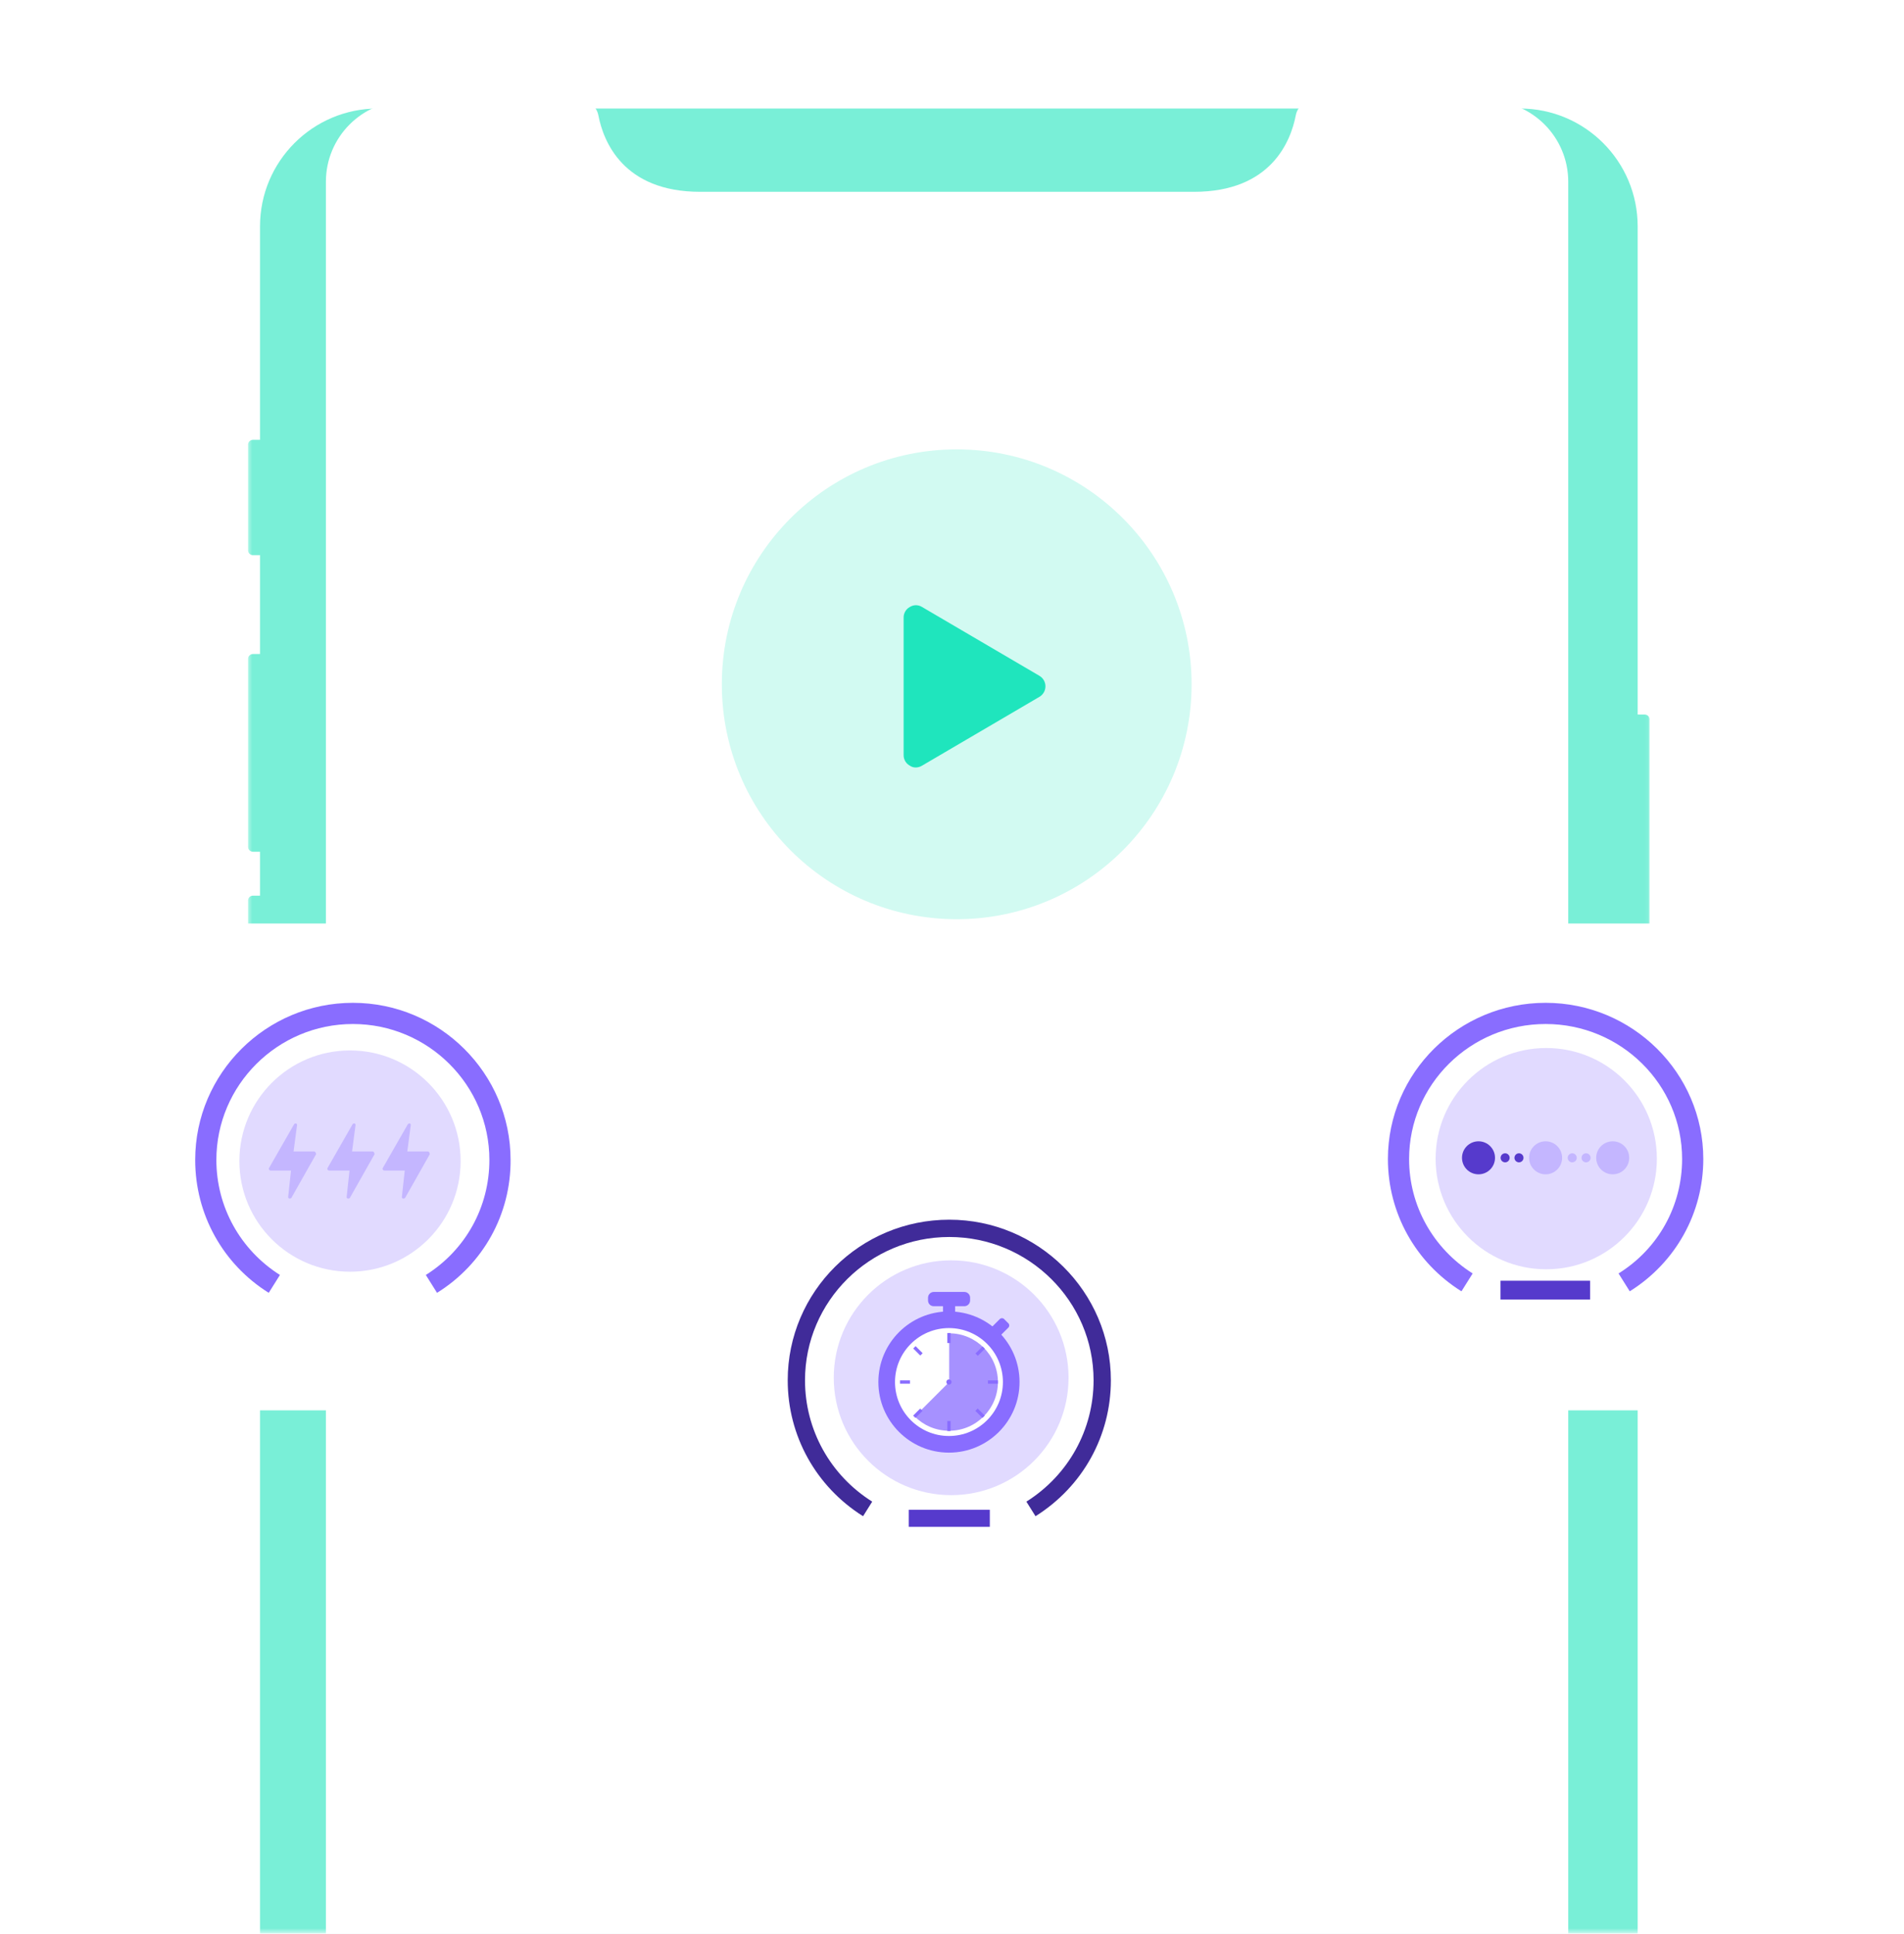
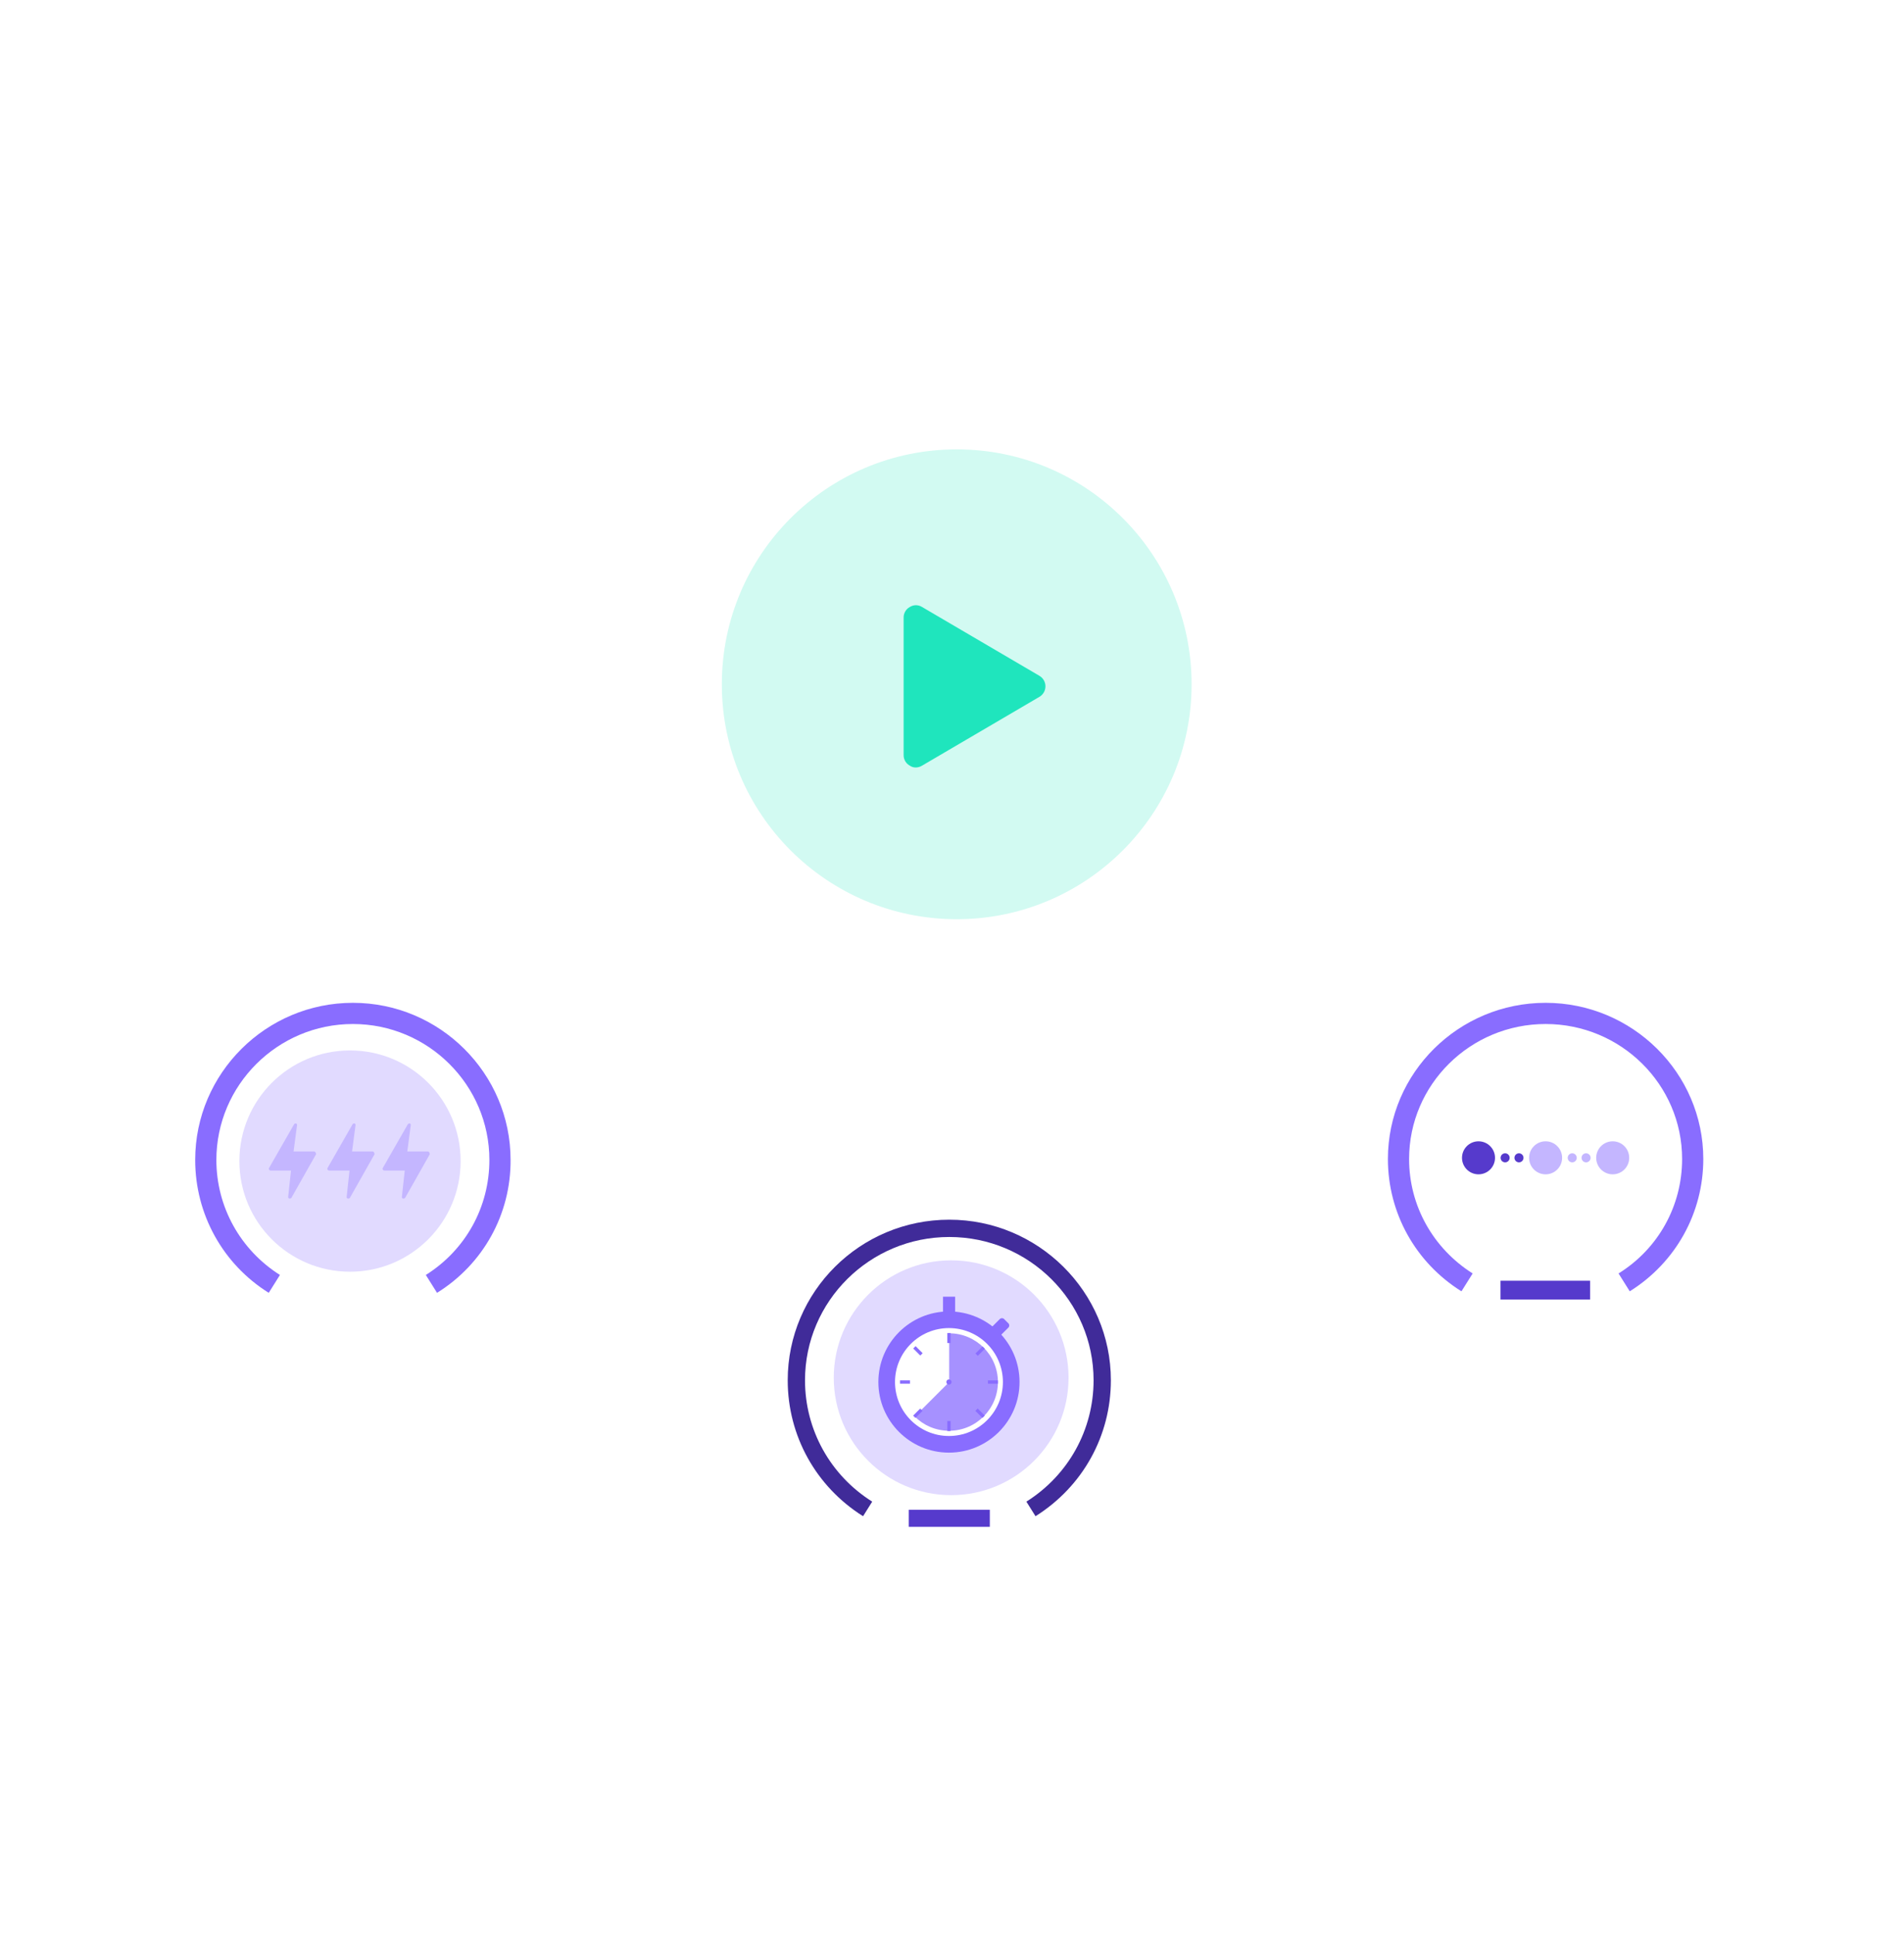
<svg xmlns="http://www.w3.org/2000/svg" width="517" height="525" viewBox="0 0 517 525" fill="none">
  <path d="M106.936 348.363H82.609V353.459H106.936V348.363Z" fill="#563ACC" />
  <path d="M87.736 312.578C87.65 312.405 87.477 312.319 87.39 312.319H81.769L82.72 305.14C82.72 304.881 82.547 304.708 82.374 304.708C82.201 304.708 82.028 304.794 81.942 304.881L75.109 316.816C75.022 316.989 75.022 317.249 75.282 317.422C75.368 317.422 75.455 317.508 75.541 317.508H81.077L80.298 324.687C80.298 324.946 80.471 325.119 80.731 325.119C80.904 325.119 81.077 325.032 81.163 324.946L87.909 313.011C87.823 312.924 87.823 312.751 87.736 312.578Z" fill="#563ACC" />
-   <path d="M102.266 312.578C102.18 312.405 102.007 312.318 101.92 312.318H96.299L97.25 305.14C97.25 304.88 97.077 304.707 96.904 304.707C96.731 304.707 96.558 304.794 96.472 304.88L89.639 316.816C89.552 316.989 89.552 317.248 89.812 317.421C89.898 317.421 89.985 317.508 90.071 317.508H95.607L94.828 324.686C94.828 324.946 95.001 325.119 95.261 325.119C95.434 325.119 95.607 325.032 95.693 324.946L102.439 313.01C102.353 312.924 102.353 312.751 102.266 312.578Z" fill="#563ACC" />
+   <path d="M102.266 312.578C102.18 312.405 102.007 312.318 101.92 312.318H96.299L97.25 305.14C97.25 304.88 97.077 304.707 96.904 304.707C96.731 304.707 96.558 304.794 96.472 304.88L89.639 316.816C89.552 316.989 89.552 317.248 89.812 317.421C89.898 317.421 89.985 317.508 90.071 317.508L94.828 324.686C94.828 324.946 95.001 325.119 95.261 325.119C95.434 325.119 95.607 325.032 95.693 324.946L102.439 313.01C102.353 312.924 102.353 312.751 102.266 312.578Z" fill="#563ACC" />
  <mask id="mask0" mask-type="alpha" maskUnits="userSpaceOnUse" x="67" y="0" width="381" height="525">
    <rect x="67.35" y="0.782" width="380.585" height="523.813" fill="#C4C4C4" />
  </mask>
  <g mask="url(#mask0)">
    <g filter="url(#filter0_d)">
-       <path fill-rule="evenodd" clip-rule="evenodd" d="M70.603 41.458C70.603 23.785 84.93 9.458 102.603 9.458H412.682C430.355 9.458 444.682 23.785 444.682 41.458V173.998H446.606C447.34 173.998 447.935 174.594 447.935 175.328V251.965C447.935 252.699 447.34 253.295 446.606 253.295H444.682V685.179C444.682 702.852 430.355 717.179 412.682 717.179H102.603C84.93 717.179 70.603 702.852 70.603 685.179V276.84H68.68C67.946 276.84 67.351 276.244 67.351 275.51V224.493C67.351 223.759 67.946 223.163 68.68 223.163H70.603V211.237H68.68C67.946 211.237 67.351 210.641 67.351 209.907V158.89C67.351 158.156 67.946 157.56 68.68 157.56H70.603V130.721H68.68C67.946 130.721 67.351 130.126 67.351 129.391V100.739C67.351 100.005 67.946 99.41 68.68 99.41H70.603V41.458Z" fill="#79EFD7" />
-     </g>
+       </g>
    <path fill-rule="evenodd" clip-rule="evenodd" d="M88.494 49.339C88.494 37.189 98.344 27.339 110.494 27.339H158.028C160.231 27.339 162.056 29.13 162.473 31.293C163.818 38.28 169.134 52.077 190.128 52.077C205.265 52.077 309.06 52.077 324.197 52.077C345.191 52.077 350.507 38.28 351.852 31.293C352.269 29.13 354.094 27.339 356.297 27.339H403.831C415.981 27.339 425.831 37.189 425.831 49.339V679.275C425.831 691.425 415.981 701.275 403.831 701.275H110.494C98.344 701.275 88.494 691.425 88.494 679.275V49.339Z" fill="white" />
  </g>
  <g filter="url(#filter1_d)">
    <path d="M259.779 245.558C295.003 245.558 323.558 217.003 323.558 181.779C323.558 146.555 295.003 118 259.779 118C224.555 118 196 146.555 196 181.779C196 217.003 224.555 245.558 259.779 245.558Z" fill="#D2FAF2" />
    <path d="M282.181 179.445L250.362 160.79C249.867 160.477 249.293 160.311 248.707 160.311C248.122 160.311 247.548 160.477 247.053 160.79C246.535 161.072 246.105 161.49 245.807 161.998C245.509 162.507 245.356 163.087 245.364 163.676V200.986C245.356 201.576 245.509 202.156 245.807 202.665C246.105 203.173 246.535 203.591 247.053 203.873C247.527 204.203 248.094 204.376 248.672 204.365C249.269 204.353 249.852 204.183 250.362 203.873L282.181 185.218C282.694 184.93 283.121 184.511 283.418 184.004C283.715 183.497 283.872 182.919 283.872 182.331C283.872 181.743 283.715 181.166 283.418 180.659C283.121 180.152 282.694 179.733 282.181 179.445Z" fill="#1FE5BD" />
  </g>
  <g filter="url(#filter2_d)">
    <rect x="354.335" y="246.726" width="132.168" height="132.168" rx="13.09" fill="white" />
  </g>
-   <circle cx="419.855" cy="314.564" r="30.038" fill="#E1DAFF" />
  <path d="M396.835 350.582C384.343 342.774 376.864 329.295 376.864 314.666C376.864 291.243 396.096 272.258 419.683 272.258C443.27 272.258 462.502 291.326 462.502 314.666C462.502 329.295 455.023 342.774 442.531 350.582L439.49 345.733C450.338 338.993 456.749 327.323 456.749 314.666C456.749 294.449 440.147 278.011 419.683 278.011C399.219 278.011 382.617 294.449 382.617 314.666C382.617 327.323 389.11 338.911 399.876 345.733L396.835 350.582Z" fill="#896DFF" />
  <path d="M431.764 347.705H407.437V352.801H431.764V347.705Z" fill="#563ACC" />
  <path d="M401.464 318.82C403.94 318.82 405.947 316.814 405.947 314.338C405.947 311.863 403.94 309.856 401.464 309.856C398.989 309.856 396.982 311.863 396.982 314.338C396.982 316.814 398.989 318.82 401.464 318.82Z" fill="#563ACC" />
  <path d="M408.694 315.568C409.373 315.568 409.923 315.017 409.923 314.339C409.923 313.66 409.373 313.109 408.694 313.109C408.015 313.109 407.465 313.66 407.465 314.339C407.465 315.017 408.015 315.568 408.694 315.568Z" fill="#563ACC" />
  <path d="M412.454 315.567C413.132 315.567 413.683 315.017 413.683 314.338C413.683 313.659 413.132 313.109 412.454 313.109C411.775 313.109 411.224 313.659 411.224 314.338C411.224 315.017 411.775 315.567 412.454 315.567Z" fill="#563ACC" />
  <path d="M426.913 315.568C427.591 315.568 428.142 315.017 428.142 314.339C428.142 313.66 427.591 313.109 426.913 313.109C426.234 313.109 425.684 313.66 425.684 314.339C425.684 315.017 426.234 315.568 426.913 315.568Z" fill="#C4B6FF" />
  <path d="M430.672 315.567C431.351 315.567 431.901 315.017 431.901 314.338C431.901 313.659 431.351 313.109 430.672 313.109C429.993 313.109 429.443 313.659 429.443 314.338C429.443 315.017 429.993 315.567 430.672 315.567Z" fill="#C4B6FF" />
  <path d="M419.683 318.821C422.158 318.821 424.165 316.814 424.165 314.338C424.165 311.863 422.158 309.856 419.683 309.856C417.207 309.856 415.2 311.863 415.2 314.338C415.2 316.814 417.207 318.821 419.683 318.821Z" fill="#C4B6FF" />
  <path d="M437.902 318.821C440.377 318.821 442.384 316.814 442.384 314.338C442.384 311.863 440.377 309.856 437.902 309.856C435.426 309.856 433.419 311.863 433.419 314.338C433.419 316.814 435.426 318.821 437.902 318.821Z" fill="#C4B6FF" />
  <g filter="url(#filter3_d)">
    <rect x="30" y="246.726" width="132.168" height="132.168" rx="13.09" fill="white" />
  </g>
  <circle cx="95.038" cy="315.221" r="30.038" fill="#E1DAFF" />
  <path d="M118.667 350.993L115.626 346.144C126.474 339.322 132.885 327.652 132.885 314.913C132.885 294.613 116.283 278.011 95.819 278.011C75.355 278.011 58.753 294.613 58.753 314.913C58.753 327.652 65.246 339.322 76.012 346.144L72.971 350.993C60.479 343.185 53 329.624 53 314.913C53 291.408 72.231 272.258 95.819 272.258C119.406 272.258 138.638 291.408 138.638 314.913C138.72 329.624 131.241 343.185 118.667 350.993Z" fill="#896DFF" />
  <path d="M116.562 312.87C116.475 312.697 116.302 312.611 116.216 312.611H110.594L111.546 305.432C111.546 305.173 111.373 305 111.2 305C111.027 305 110.854 305.086 110.767 305.173L103.935 317.108C103.848 317.281 103.848 317.541 104.108 317.714C104.194 317.714 104.281 317.8 104.367 317.8H109.902L109.124 324.979C109.124 325.238 109.297 325.411 109.556 325.411C109.729 325.411 109.902 325.325 109.989 325.238L116.735 313.303C116.648 313.216 116.648 313.043 116.562 312.87Z" fill="#C4B6FF" />
  <path d="M101.562 312.87C101.475 312.697 101.302 312.611 101.216 312.611H95.594L96.546 305.432C96.546 305.173 96.373 305 96.2 305C96.027 305 95.854 305.086 95.767 305.173L88.935 317.108C88.848 317.281 88.848 317.541 89.108 317.714C89.194 317.714 89.281 317.8 89.367 317.8H94.902L94.124 324.979C94.124 325.238 94.297 325.411 94.556 325.411C94.729 325.411 94.902 325.325 94.989 325.238L101.735 313.303C101.648 313.216 101.648 313.043 101.562 312.87Z" fill="#C4B6FF" />
  <path d="M85.679 312.87C85.593 312.697 85.419 312.611 85.333 312.611H79.711L80.663 305.432C80.663 305.173 80.49 305 80.317 305C80.144 305 79.971 305.086 79.884 305.173L73.052 317.108C72.965 317.281 72.965 317.541 73.225 317.714C73.311 317.714 73.398 317.8 73.484 317.8H79.019L78.241 324.979C78.241 325.238 78.414 325.411 78.674 325.411C78.846 325.411 79.019 325.325 79.106 325.238L85.852 313.303C85.766 313.216 85.766 313.043 85.679 312.87Z" fill="#C4B6FF" />
  <g filter="url(#filter4_d)">
    <rect x="192" y="307.106" width="132.168" height="132.168" rx="13.09" fill="white" />
  </g>
  <circle cx="258.27" cy="374.045" r="31.875" fill="#E1DAFF" />
  <path d="M281.178 411.64L278.696 407.682C290.101 400.504 296.943 388.16 296.943 374.743C296.943 353.275 279.367 335.833 257.765 335.833C236.164 335.833 218.587 353.275 218.587 374.743C218.587 388.16 225.43 400.504 236.834 407.682L234.352 411.64C221.539 403.59 213.891 389.77 213.891 374.743C213.891 350.659 233.547 331.137 257.765 331.137C281.916 331.137 301.639 350.726 301.639 374.743C301.639 389.837 293.992 403.59 281.178 411.64Z" fill="#402B99" />
  <path d="M268.767 409.896H246.763V414.525H268.767V409.896Z" fill="#563ACC" />
  <path d="M257.673 394.378C268.259 394.378 276.84 385.797 276.84 375.211C276.84 364.626 268.259 356.044 257.673 356.044C247.087 356.044 238.506 364.626 238.506 375.211C238.506 385.797 247.087 394.378 257.673 394.378Z" fill="#896DFF" />
  <path d="M257.673 389.861C265.764 389.861 272.323 383.302 272.323 375.211C272.323 367.121 265.764 360.562 257.673 360.562C249.582 360.562 243.024 367.121 243.024 375.211C243.024 383.302 249.582 389.861 257.673 389.861Z" fill="white" />
  <path fill-rule="evenodd" clip-rule="evenodd" d="M248.38 384.569C250.768 386.957 254.059 388.441 257.738 388.441C265.03 388.441 270.967 382.504 270.967 375.211C270.967 367.918 265.03 361.981 257.738 361.981V375.211L248.38 384.569Z" fill="#A691FF" />
  <path d="M257.673 375.921C258.065 375.921 258.383 375.604 258.383 375.212C258.383 374.82 258.065 374.502 257.673 374.502C257.281 374.502 256.963 374.82 256.963 375.212C256.963 375.604 257.281 375.921 257.673 375.921Z" fill="#896DFF" />
  <path d="M259.351 352.043H256.06V357.464H259.351V352.043Z" fill="#896DFF" />
  <path d="M258.124 361.917H257.221V364.627H258.124V361.917Z" fill="#896DFF" />
  <path d="M258.124 385.795H257.221V388.505H258.124V385.795Z" fill="#896DFF" />
  <path d="M248.61 365.466L247.971 366.104L249.888 368.021L250.527 367.382L248.61 365.466Z" fill="#896DFF" />
  <path d="M265.482 382.396L264.844 383.035L266.76 384.951L267.399 384.313L265.482 382.396Z" fill="#896DFF" />
  <path d="M247.089 374.759H244.379V375.663H247.089V374.759Z" fill="#896DFF" />
  <path d="M270.968 374.759H268.257V375.663H270.968V374.759Z" fill="#896DFF" />
  <path d="M249.86 382.411L247.943 384.328L248.582 384.967L250.499 383.05L249.86 382.411Z" fill="#896DFF" />
  <path d="M266.789 365.54L264.873 367.457L265.512 368.096L267.428 366.179L266.789 365.54Z" fill="#896DFF" />
  <path fill-rule="evenodd" clip-rule="evenodd" d="M270.58 363.659L268.257 361.336L271.484 358.109C271.806 357.786 272.323 357.786 272.645 358.109L273.807 359.271C274.13 359.593 274.13 360.11 273.807 360.432L270.58 363.659Z" fill="#896DFF" />
-   <path fill-rule="evenodd" clip-rule="evenodd" d="M251.994 353.075V352.301C251.994 351.462 252.704 350.752 253.543 350.752H261.868C262.707 350.752 263.417 351.462 263.417 352.301V353.075C263.417 353.914 262.707 354.624 261.868 354.624H253.543C252.639 354.624 251.994 353.914 251.994 353.075Z" fill="#896DFF" />
  <defs>
    <filter id="filter0_d" x="36.351" y="-1.542" width="442.585" height="769.721" filterUnits="userSpaceOnUse" color-interpolation-filters="sRGB">
      <feFlood flood-opacity="0" result="BackgroundImageFix" />
      <feColorMatrix in="SourceAlpha" type="matrix" values="0 0 0 0 0 0 0 0 0 0 0 0 0 0 0 0 0 0 127 0" />
      <feOffset dy="20" />
      <feGaussianBlur stdDeviation="15.5" />
      <feColorMatrix type="matrix" values="0 0 0 0 0 0 0 0 0 0 0 0 0 0 0 0 0 0 0.03 0" />
      <feBlend mode="normal" in2="BackgroundImageFix" result="effect1_dropShadow" />
      <feBlend mode="normal" in="SourceGraphic" in2="effect1_dropShadow" result="shape" />
    </filter>
    <filter id="filter1_d" x="166" y="92" width="187.558" height="187.558" filterUnits="userSpaceOnUse" color-interpolation-filters="sRGB">
      <feFlood flood-opacity="0" result="BackgroundImageFix" />
      <feColorMatrix in="SourceAlpha" type="matrix" values="0 0 0 0 0 0 0 0 0 0 0 0 0 0 0 0 0 0 127 0" />
      <feOffset dy="4" />
      <feGaussianBlur stdDeviation="15" />
      <feColorMatrix type="matrix" values="0 0 0 0 0.678 0 0 0 0 0.71 0 0 0 0 0.741 0 0 0 0.75 0" />
      <feBlend mode="normal" in2="BackgroundImageFix" result="effect1_dropShadow" />
      <feBlend mode="normal" in="SourceGraphic" in2="effect1_dropShadow" result="shape" />
    </filter>
    <filter id="filter2_d" x="324.335" y="220.726" width="192.168" height="192.168" filterUnits="userSpaceOnUse" color-interpolation-filters="sRGB">
      <feFlood flood-opacity="0" result="BackgroundImageFix" />
      <feColorMatrix in="SourceAlpha" type="matrix" values="0 0 0 0 0 0 0 0 0 0 0 0 0 0 0 0 0 0 127 0" />
      <feOffset dy="4" />
      <feGaussianBlur stdDeviation="15" />
      <feColorMatrix type="matrix" values="0 0 0 0 0.678 0 0 0 0 0.71 0 0 0 0 0.741 0 0 0 1 0" />
      <feBlend mode="normal" in2="BackgroundImageFix" result="effect1_dropShadow" />
      <feBlend mode="normal" in="SourceGraphic" in2="effect1_dropShadow" result="shape" />
    </filter>
    <filter id="filter3_d" x="0" y="220.726" width="192.168" height="192.168" filterUnits="userSpaceOnUse" color-interpolation-filters="sRGB">
      <feFlood flood-opacity="0" result="BackgroundImageFix" />
      <feColorMatrix in="SourceAlpha" type="matrix" values="0 0 0 0 0 0 0 0 0 0 0 0 0 0 0 0 0 0 127 0" />
      <feOffset dy="4" />
      <feGaussianBlur stdDeviation="15" />
      <feColorMatrix type="matrix" values="0 0 0 0 0.678 0 0 0 0 0.71 0 0 0 0 0.741 0 0 0 1 0" />
      <feBlend mode="normal" in2="BackgroundImageFix" result="effect1_dropShadow" />
      <feBlend mode="normal" in="SourceGraphic" in2="effect1_dropShadow" result="shape" />
    </filter>
    <filter id="filter4_d" x="162" y="281.106" width="192.168" height="192.168" filterUnits="userSpaceOnUse" color-interpolation-filters="sRGB">
      <feFlood flood-opacity="0" result="BackgroundImageFix" />
      <feColorMatrix in="SourceAlpha" type="matrix" values="0 0 0 0 0 0 0 0 0 0 0 0 0 0 0 0 0 0 127 0" />
      <feOffset dy="4" />
      <feGaussianBlur stdDeviation="15" />
      <feColorMatrix type="matrix" values="0 0 0 0 0.678 0 0 0 0 0.71 0 0 0 0 0.741 0 0 0 1 0" />
      <feBlend mode="normal" in2="BackgroundImageFix" result="effect1_dropShadow" />
      <feBlend mode="normal" in="SourceGraphic" in2="effect1_dropShadow" result="shape" />
    </filter>
  </defs>
</svg>